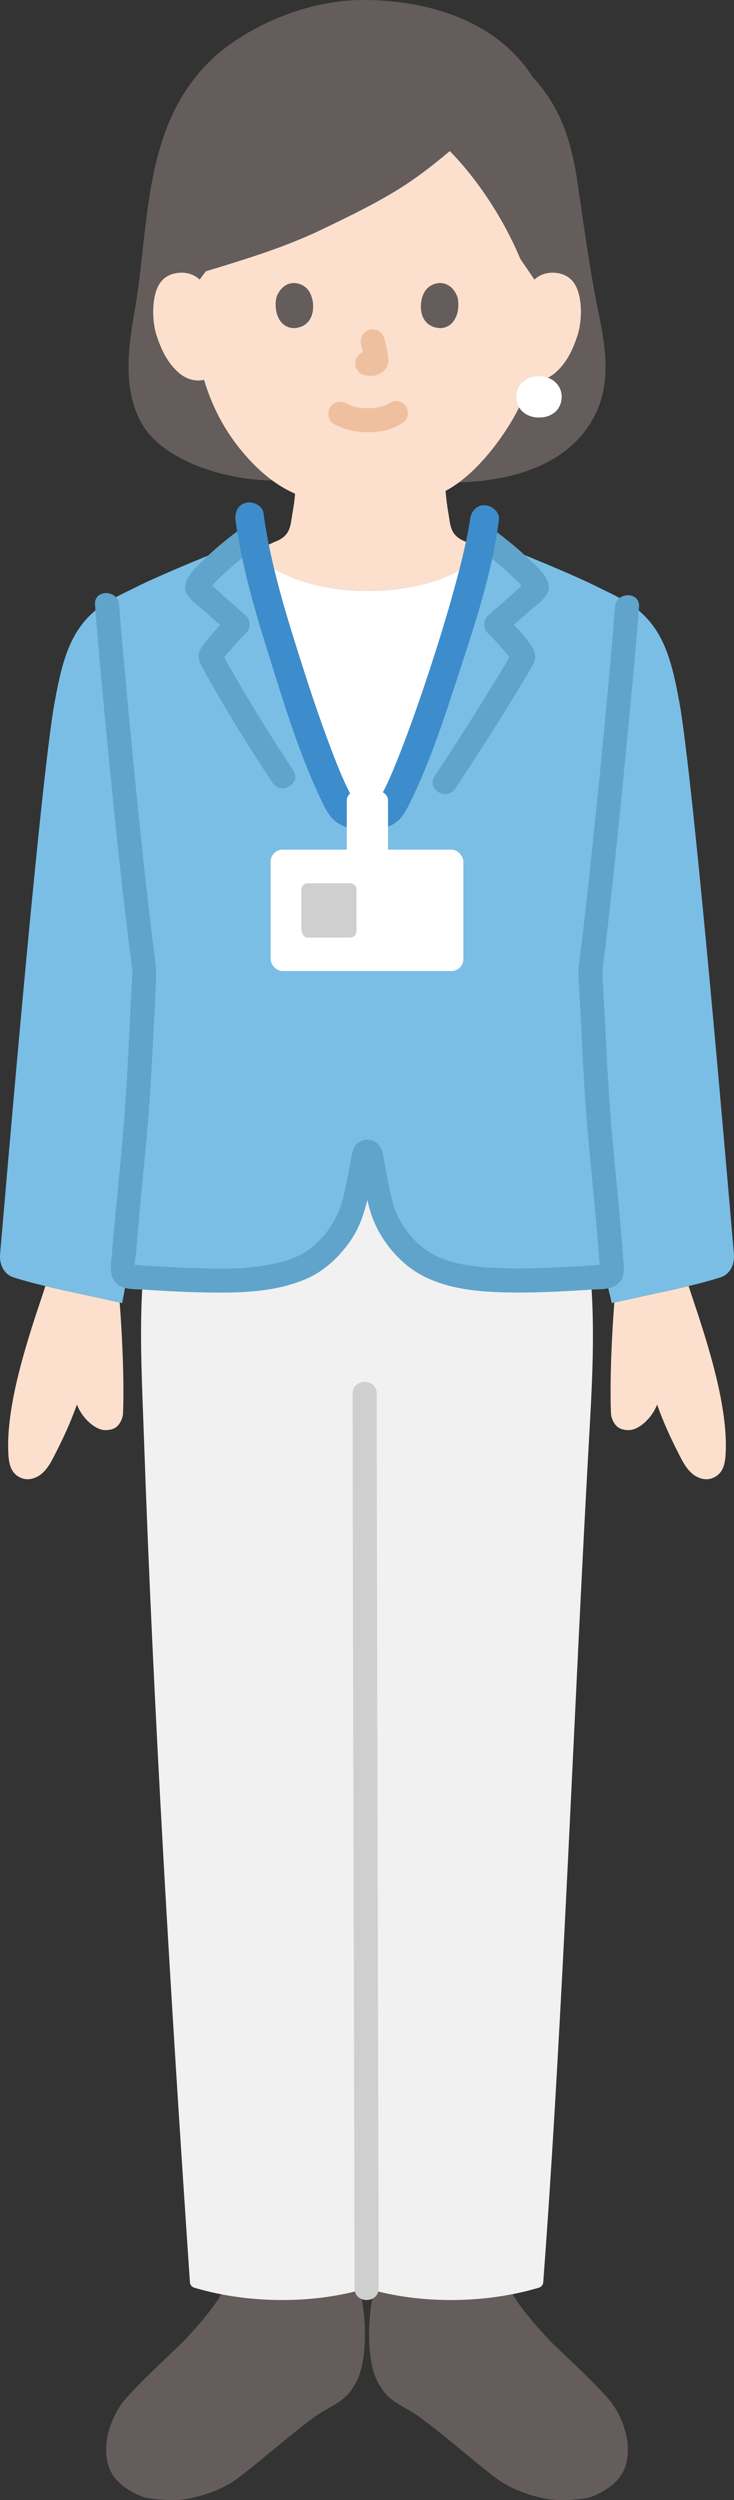
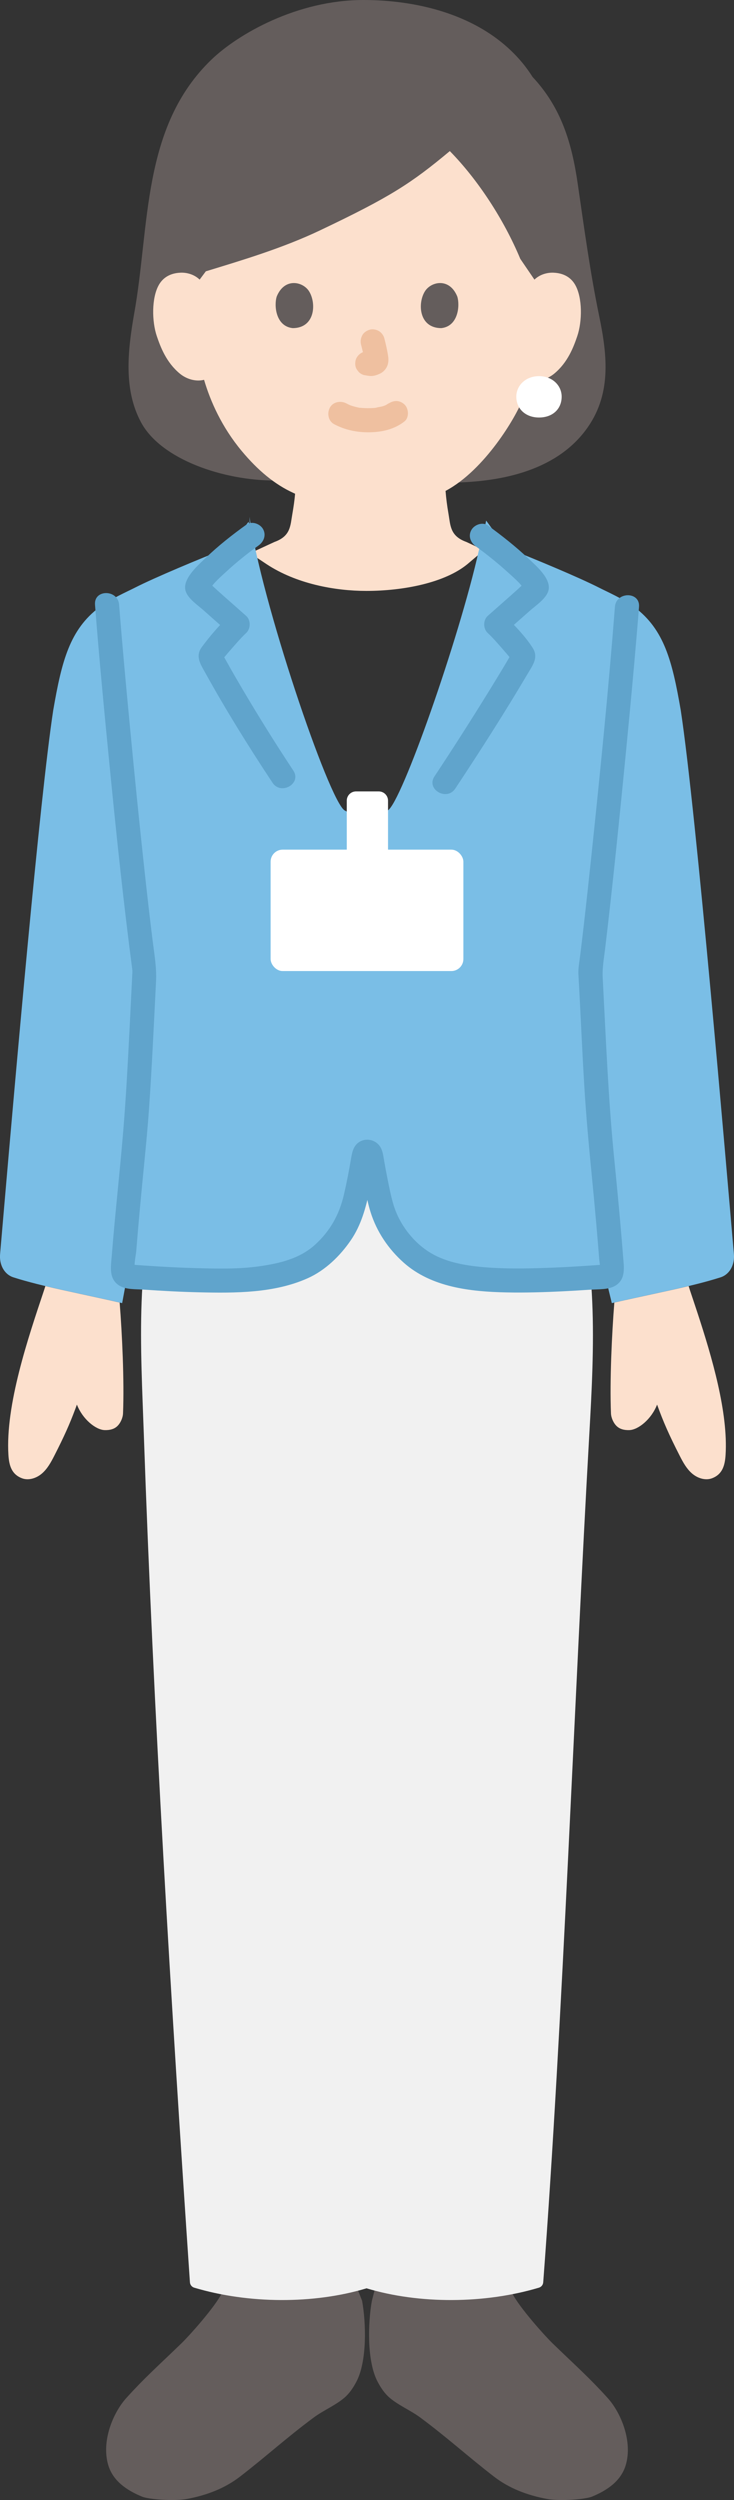
<svg xmlns="http://www.w3.org/2000/svg" id="b" width="121.846" height="414.476" viewBox="0 0 121.846 414.476">
  <rect x="0" y="0" width="121.846" height="414.476" fill="#333333" stroke="none" />
  <defs>
    <style>.d{fill:#3d8dcc;}.e{fill:#fff;}.f{fill:none;}.g{fill:#7abee6;}.h{fill:#fce0cd;}.i{fill:#60a4cc;}.j{fill:#efc0a0;}.k{fill:#645d5c;}.l{fill:#cfcfcf;}.m{fill:#f1f1f1;}</style>
  </defs>
  <g id="c">
    <path class="h" d="M12.478,233.655c.096-.258.193-.52.29-.789.938,2.421,3.117,4.177,4.596,4.229.973.034,1.611-.218,2.041-.595.576-.505.987-1.414,1.018-2.179.219-5.39-.148-13.21-.559-18.369-4.557-1.045-8.68-1.865-12.33-2.737-.135.434-.216.675-.216.675-2.636,7.869-6.438,19.056-5.919,27.338.112,1.789.56,3.209,2.234,3.847,1.12.427,2.423-.004,3.331-.786.908-.782,1.497-1.862,2.043-2.929,1.636-3.2,2.549-5.242,3.47-7.706Z" />
    <path class="h" d="M115.758,217.585c-.424-1.291-.84-2.529-1.23-3.695,0,0-.081-.241-.216-.675-3.65.872-7.773,1.691-12.331,2.734-.41,5.162-.777,12.982-.558,18.372.031.765.441,1.674,1.018,2.179.43.377,1.068.629,2.041.595,1.479-.051,3.659-1.808,4.597-4.229,1.027,2.839,1.953,4.96,3.76,8.495.545,1.067,1.134,2.147,2.043,2.929.908.782,2.212,1.212,3.331.786,1.675-.638,2.122-2.058,2.234-3.847.442-7.055-2.251-16.219-4.688-23.643Z" />
    <path class="k" d="M45.567,79.663c-8.459,0-18.824-3.463-22.154-9.647-2.907-5.4-2.224-11.765-1.167-17.863,2.661-14.62,1.197-31.107,12.904-42.315C39.501,5.674,49.304,0,60.319,0c6.776,0,13.99,1.386,19.87,4.886,3.287,1.957,6.172,4.616,8.221,7.874,4.789,5.105,6.518,11.015,7.485,17.642,1.074,7.365,2.07,14.75,3.58,22.042,1.369,6.611,2.076,13.135-2.281,18.912-5.206,6.902-14.55,8.661-22.929,8.661" />
    <path class="h" d="M34.332,44.933c5.688-1.74,12.52-3.761,18.794-6.741,11.621-5.52,15.113-7.777,21.545-13.144,4.674,4.766,8.976,11.344,11.697,17.865l2.35,3.445c.897-.862,2.106-1.186,3.14-1.15,2.251.079,3.209,1.297,3.621,2.012,1.23,2.134,1.178,6.066.352,8.499-.585,1.723-1.543,4.359-3.853,6.248-.952.779-2.353,1.292-3.692,1.066l-.354-.06c-.425,1.404-.95,2.78-1.27,3.448-.939,2.549-6.13,11.489-12.699,14.967.099,1.26.262,2.505.481,3.756.343,1.964.237,3.716,2.97,4.704.071.026,1.367.638,2.909,1.368-1.439,1.219-2.737,2.318-2.737,2.318-3.768,3.088-10.615,4.433-16.774,4.433-5.23,0-11.619-1.178-16.556-4.433,0,0-1.351-.9-2.727-1.817,2.066-.957,3.962-1.84,4.044-1.87,2.734-.988,2.615-2.739,2.97-4.704.195-1.136.349-2.183.444-3.284-.134-.067-.268-.128-.268-.128-3.127-1.42-5.92-3.761-8.575-6.939-3.327-3.982-5.222-8.272-6.268-11.825-1.428.367-2.971-.164-3.995-1.001-2.31-1.89-3.268-4.526-3.853-6.248-.826-2.433-.878-6.365.352-8.499.412-.715,1.37-1.932,3.621-2.012,1.034-.036,2.243.287,3.14,1.15l1.028-1.376c.053-.016.107-.033.16-.049Z" />
    <path class="f" d="M79.387,7.513c-5.119-3.347-11.065-5.446-18.536-5.446-7.837,0-14.492,2.363-19.817,6.324-6.184,4.599-13.186,12.79-13.746,26.048-.134,3.169.27,6.8,1.228,10.484" />
    <path class="f" d="M93.208,44.923c.958-3.878,1.362-6.859,1.209-10.484-.472-11.174-5.33-18.749-10.708-23.607" />
    <path class="k" d="M85.057,380.262c1.215,2.337,5.333,6.948,6.692,8.259,4.053,3.909,6.174,5.771,9.123,9.039,2.265,2.512,4.144,7.202,3.017,11.082-.772,2.655-3.066,4.223-5.624,5.273-1.116.458-5.326.777-7.456.382-3.326-.616-6.3-1.775-8.781-3.683-4.251-3.268-7.796-6.513-12.288-9.835-1.577-1.166-3.54-1.973-5.038-3.239-.865-.731-1.502-1.696-2.029-2.699-1.768-3.368-1.611-9.651-.939-13.394l.729-2.835" />
    <path class="k" d="M36.788,380.262c-1.215,2.337-5.333,6.948-6.692,8.259-4.053,3.909-6.174,5.771-9.123,9.039-2.265,2.512-4.144,7.202-3.017,11.082.772,2.655,3.066,4.223,5.624,5.273,1.116.458,5.326.777,7.456.382,3.326-.616,6.3-1.775,8.781-3.683,4.251-3.268,7.796-6.513,12.288-9.835,1.577-1.166,3.54-1.973,5.038-3.239.865-.731,1.502-1.696,2.029-2.699,1.768-3.368,1.611-9.651.939-13.394l-1.229-3.126" />
    <path class="m" d="M94.576,194.412c4.808,13.808,4.079,28.846,3.247,43.443-2.474,43.409-4.367,97.064-7.646,140.527-.031.415-.311.768-.71.887-9.004,2.692-19.872,2.744-28.621.106-8.748,2.638-19.608,2.585-28.608-.105-.401-.12-.681-.478-.71-.895-3.088-45.44-6.087-95.184-7.651-140.52-.504-14.612-1.56-29.635,3.247-43.443l6.137-7.978h57.803l3.511,7.978Z" />
-     <path class="l" d="M58.535,231.04c0,8.238.016,16.476.032,24.714.022,11.56.048,23.119.076,34.679.029,12.404.061,24.809.092,37.213.027,10.595.054,21.189.079,31.784.015,6.3.033,12.601.039,18.901,0,.35,0,.701,0,1.051,0,2.574,4,2.578,4,0,0-5.585-.019-11.171-.032-16.756-.024-10.199-.05-20.398-.076-30.597-.031-12.325-.062-24.649-.092-36.974-.028-11.797-.056-23.593-.079-35.39-.017-8.794-.035-17.588-.039-26.381,0-.748,0-1.495,0-2.243,0-2.574-4-2.578-4,0h0Z" />
    <path class="j" d="M55.469,70.328c1.792.946,3.72,1.355,5.748,1.342,2.136-.014,4.214-.468,5.916-1.794.829-.646.729-2.159,0-2.828-.88-.807-1.944-.689-2.828,0,.692-.539-.015-.018-.234.096-.169.089-.618.229.016.013-.156.053-.308.118-.465.169-.422.136-.888.157-1.302.297.212-.072.331-.04.031-.01-.128.013-.256.023-.384.032-.308.02-.617.028-.925.026-.276-.002-.553-.011-.828-.03-.127-.009-.253-.019-.379-.031-.072-.007-.144-.015-.216-.024-.157-.019-.095-.011.188.025-.015.053-1.105-.237-1.216-.27-.17-.051-.336-.112-.504-.17-.446-.153.425.203.021.012-.209-.098-.414-.201-.618-.308-.925-.488-2.217-.265-2.736.718-.488.924-.27,2.215.718,2.736h0Z" />
    <path class="j" d="M59.934,57.132c.238.907.466,1.827.602,2.755l-.071-.532c.016.127.023.253.01.38l.071-.532c-.009.059-.022.115-.042.171l.202-.478c-.018.04-.036.074-.06.11l.313-.405c-.028.034-.055.061-.09.089l.405-.313c-.07.045-.143.081-.218.115l.478-.202c-.12.05-.239.087-.368.107l.532-.071c-.116.014-.229.013-.345,0l.532.071c-.13-.018-.258-.05-.388-.067-.266-.083-.532-.095-.798-.036-.266.012-.514.091-.744.237-.415.243-.811.718-.919,1.195-.117.512-.091,1.087.202,1.541l.313.405c.25.248.544.419.883.514.348.047.687.134,1.041.15.572.025,1.093-.155,1.601-.39.639-.297,1.144-.905,1.314-1.592.145-.589.087-1.059-.013-1.649-.15-.888-.355-1.767-.583-2.638-.127-.483-.49-.944-.919-1.195s-1.061-.357-1.541-.202c-.484.157-.951.457-1.195.919-.253.48-.342,1.007-.202,1.541h0Z" />
    <path class="k" d="M45.931,49.173c-.46,1.495-.16,4.935,2.673,5.228,3.744-.022,3.943-4.181,2.683-6.137-1.032-1.601-4.066-2.267-5.356.909Z" />
    <path class="k" d="M75.914,49.173c.46,1.495.16,4.935-2.672,5.228-3.744-.023-3.944-4.181-2.683-6.137,1.032-1.601,4.066-2.267,5.356.909Z" />
    <path class="g" d="M41.423,85.686c1.791,13.473,13.218,47.242,15.804,48.685,2.294,1.28,4.844,1.28,7.138,0,2.271-1.267,11.819-28.425,15.094-42.986.555-1.935.984-3.664,1.24-5.081.801,1.055,1.889,2.729,3.632,4.614,4.559,1.814,11.684,4.763,15.198,6.552,1.07.549,4.051,1.873,5.808,3.198,4.917,3.708,6.25,8.875,7.667,17.069,2.573,16.792,7.583,75.863,8.825,90.195.145,1.668-.629,3.331-2.225,3.84-4.878,1.556-10.941,2.631-18.041,4.271,0,0-.496-2.033-1.073-4.414-5.942.459-16.766,1.12-22.46.176-4.006-.672-6.743-1.437-9.288-3.613-2.604-2.235-4.365-4.701-5.358-7.948-.376-1.232-1.202-5.023-1.778-8.67-.056-.351-.341-.665-.618-.653-.277-.013-.562.301-.618.653-.576,3.646-1.402,7.438-1.778,8.67-.993,3.247-2.754,5.712-5.358,7.948-2.545,2.176-5.283,2.941-9.289,3.613-4.317.716-11.583.509-17.435.167-1.931-.113-3.707-.24-5.173-.354-.08-.007-.156-.023-.227-.047-.4,2.157-.831,4.473-.831,4.473-7.099-1.64-13.162-2.715-18.041-4.271-1.595-.509-2.369-2.171-2.225-3.84.166-1.913.399-4.623.684-7.923,1.852-21.424,5.911-67.721,8.141-82.272,1.417-8.194,2.75-13.361,7.667-17.069,1.757-1.325,4.738-2.65,5.808-3.198,3.568-1.816,10.856-4.828,15.405-6.634,1.612-1.737,2.717-3.286,3.546-4.328.068.339.144.694.224,1.055" />
    <path class="i" d="M15.77,100.242c.713,9.183,1.599,18.354,2.503,27.519,1.087,11.024,2.245,22.042,3.692,33.026.028.21.006.718.026.26-.003.068-.006.137-.013.204-.026.246-.028.498-.042.746-.038.72-.073,1.44-.108,2.16-.111,2.275-.222,4.55-.339,6.824-.282,5.494-.574,10.992-1.026,16.475-.57,6.908-1.364,13.795-1.907,20.707-.137,1.742-.543,3.798,1.176,4.927,1.141.75,2.797.623,4.121.714,3.075.212,6.154.376,9.235.448,5.967.138,12.453.151,18.004-2.339,2.914-1.308,5.366-3.689,7.153-6.304,1.707-2.497,2.481-5.341,3.091-8.26.374-1.787.447-3.869,1.088-5.568l-.514.883.224-.239-.883.514.271-.085h-1.063l.271.085-.883-.514.224.239-.514-.883c.618,1.64.689,3.645,1.047,5.371.265,1.279.522,2.574.916,3.82,1.027,3.253,2.957,6.108,5.502,8.368,4.609,4.092,11.091,4.803,17.022,4.928,3.19.067,6.384-.033,9.57-.193,1.452-.073,2.904-.16,4.354-.259,1.358-.093,3.115.04,4.281-.726,1.664-1.093,1.323-3.038,1.191-4.733-.129-1.656-.267-3.312-.411-4.966-.325-3.722-.682-7.44-1.054-11.157-1.006-10.032-1.397-20.104-1.926-30.168-.083-1.58.201-3.121.391-4.691.306-2.526.596-5.054.878-7.583.642-5.762,1.24-11.529,1.818-17.298.995-9.929,1.955-19.863,2.776-29.808.057-.694.113-1.388.167-2.082.199-2.567-3.802-2.554-4,0-1.074,13.824-2.469,27.63-3.922,41.419-.398,3.777-.808,7.552-1.243,11.325-.196,1.703-.398,3.406-.608,5.107-.128,1.038-.345,2.081-.285,3.127.363,6.332.612,12.67,1.008,19,.287,4.594.701,9.167,1.152,13.748.284,2.883.557,5.768.81,8.654.112,1.271.219,2.541.323,3.813.053.65.104,1.3.155,1.95.04.519.243,1.367.048,1.839l.514-.883c.065-.077.761-.052.058-.039-.143.003-.288.022-.431.032-.352.026-.704.052-1.056.077-.826.058-1.652.113-2.479.164-1.711.105-3.422.192-5.135.254-3.441.125-6.905.189-10.342-.079-3.047-.238-6.411-.765-9.075-2.34-2.949-1.744-5.273-4.787-6.256-8.055-.416-1.384-.693-2.817-.978-4.232-.205-1.02-.397-2.043-.573-3.069-.192-1.118-.297-2.252-1.29-2.975-.802-.584-1.893-.665-2.763-.156-1.067.624-1.265,1.793-1.454,2.903-.334,1.964-.713,3.924-1.164,5.865-.768,3.306-2.28,6.032-4.811,8.324s-5.835,3.068-9.129,3.546c-3.496.507-7.115.412-10.636.317-1.987-.054-3.973-.145-5.958-.261-.902-.053-1.804-.11-2.705-.172-.412-.028-.824-.058-1.236-.088-.147-.011-.294-.022-.44-.033-.142-.011-.283-.021-.425-.032-.252-.024-.187-.008.197.049l.514.883c-.319-.77.086-2.339.155-3.2.096-1.195.196-2.391.299-3.586.221-2.554.458-5.106.705-7.658.407-4.204.846-8.401,1.136-12.616.476-6.922.792-13.853,1.141-20.781.12-2.375-.284-4.547-.578-6.915-.461-3.704-.884-7.413-1.291-11.123-.89-8.112-1.702-16.233-2.473-24.357-.636-6.697-1.264-13.397-1.785-20.104-.198-2.55-4.2-2.571-4,0h0Z" />
    <path class="i" d="M78.983,90.575c1.845,1.344,3.632,2.771,5.321,4.308,1.116,1.016,2.492,2.127,3.082,3.504l-.202-1.541c.054-.378.671-.936.145-.444-.228.213-.449.433-.677.646-.614.571-1.24,1.129-1.867,1.686-1.272,1.131-2.557,2.246-3.827,3.379-.785.701-.76,2.124,0,2.828.865.802,1.642,1.71,2.42,2.595.438.498.866,1.005,1.292,1.513.093.113.185.226.276.34-.114-.152-.109-.146.014.019.181.185.276.639.043-.079v-1.063c.166-.766.061-.182-.137.169-.255.453-.52.9-.785,1.347-.953,1.608-1.928,3.203-2.91,4.794-2.94,4.762-5.955,9.477-9.047,14.142-1.426,2.152,2.037,4.157,3.454,2.019,4.142-6.25,8.195-12.574,12.012-19.029.832-1.406,1.863-2.705.823-4.318-1.218-1.89-2.982-3.75-4.628-5.276v2.828c1.378-1.231,2.775-2.44,4.153-3.67.972-.868,2.735-2.01,3.1-3.351.537-1.973-2.123-4.194-3.364-5.364-2.087-1.967-4.356-3.749-6.673-5.436-.874-.636-2.23-.149-2.736.718-.592,1.012-.158,2.099.718,2.736h0Z" />
    <path class="i" d="M40.913,86.971c-2.374,1.702-4.689,3.522-6.795,5.549-1.22,1.174-3.864,3.45-3.32,5.412.36,1.298,2.047,2.403,2.987,3.245,1.411,1.263,2.842,2.504,4.254,3.765v-2.828c-1.645,1.54-3.188,3.337-4.527,5.148-1.125,1.522-.255,2.802.524,4.209,3.463,6.253,7.255,12.34,11.201,18.297,1.415,2.137,4.881.136,3.454-2.019-2.938-4.436-5.757-8.95-8.461-13.532-.861-1.459-1.711-2.923-2.537-4.402-.254-.454-.507-.909-.75-1.369-.211-.4-.243-.783-.12-.179v1.063c-.257.748-.128.24.047.079-.333.307.232-.285.293-.359.421-.513.856-1.014,1.293-1.513.776-.884,1.552-1.79,2.412-2.595.757-.709.788-2.125,0-2.828-1.268-1.133-2.552-2.248-3.822-3.379-.626-.557-1.251-1.115-1.864-1.686-.228-.212-.449-.432-.676-.646-.496-.466.09.05.146.444l-.202,1.541c.607-1.414,1.947-2.539,3.05-3.56,1.712-1.585,3.537-3.043,5.433-4.402.877-.628,1.299-1.743.718-2.736-.507-.866-1.854-1.35-2.736-.718h0Z" />
-     <path class="e" d="M69.327,123.915c-2.206,5.799-4.104,9.977-4.963,10.456-2.294,1.28-4.844,1.28-7.138,0-2.218-1.238-10.94-26.256-14.507-41.853.972.642,1.539,1.015,1.539,1.015,4.936,3.255,11.325,4.433,16.556,4.433,6.159,0,13.006-1.345,16.774-4.433,0,0,.664-.544,1.698-1.393-2.108,9.062-6.428,22.494-9.959,31.774Z" />
-     <path class="d" d="M39.108,86.324c1.109,8.197,3.626,16.281,6.091,24.151,2.355,7.52,4.775,15.208,8.195,22.326.393.819.804,1.636,1.341,2.372,1.317,1.807,3.695,2.488,5.858,2.552,1.948.057,4.522-.511,5.871-2.049.677-.772,1.158-1.707,1.609-2.621,3.339-6.762,5.706-14.099,8.045-21.25,2.723-8.326,5.601-16.921,6.704-25.646.163-1.288-1.22-2.4-2.4-2.4-1.432,0-2.237,1.108-2.4,2.4-.072.568.087-.569-.003.017-.022.144-.043.288-.065.432-.053.336-.11.671-.17,1.005-.134.745-.283,1.487-.442,2.227-.372,1.734-.794,3.458-1.241,5.174-1.032,3.963-2.194,7.893-3.421,11.8-1.263,4.02-2.599,8.017-4.018,11.984-.648,1.812-1.314,3.617-2.008,5.412-.281.727-.567,1.453-.859,2.176-.136.336-.274.672-.412,1.007-.027.066-.298.712-.078.19-.09.212-.18.424-.272.635-.462,1.067-.938,2.132-1.486,3.158-.185.346-.389.677-.588,1.015-.129.218-.543.624.064-.052-.08.089-.155.183-.248.259.963-.78-.265.016-.612.123-.582.179-1.163.256-1.773.199-.554-.052-1.048-.245-1.569-.419-1.102-.369.173.277-.137-.023-.406-.393.285.528.048.073-.074-.142-.18-.273-.264-.41-.242-.394-.455-.805-.663-1.218-.241-.479-.469-.966-.69-1.455-.153-.338-.301-.678-.449-1.018-.053-.12-.104-.241-.155-.362.227.532-.119-.287-.157-.379-.634-1.538-1.233-3.091-1.813-4.65-1.468-3.943-2.821-7.928-4.104-11.935-2.715-8.483-5.503-17.223-6.701-26.078-.174-1.286-1.823-1.987-2.952-1.676-1.387.381-1.851,1.662-1.676,2.952h0Z" />
    <rect class="e" x="44.923" y="140.862" width="32" height="20.129" rx="2" ry="2" />
-     <path class="l" d="M50.02,147.499v6.165c0,1.309.477,1.782,1.066,1.782,1.46,0,4.218,0,7.029,0,.589,0,1.067-.474,1.067-1.063v-6.966c0-.507-.478-.985-1.067-.985h-7.029c-.589,0-1.067.478-1.067,1.067Z" />
    <path class="e" d="M59.097,131.208h3.784c.846,0,1.532.686,1.532,1.532v8.129c0,.846-.686,1.532-1.532,1.532h-3.787c-.844,0-1.529-.685-1.529-1.529v-8.133c0-.846.686-1.532,1.532-1.532Z" />
    <path class="e" d="M89.474,62.361c-2.226,0-3.764,1.566-3.764,3.398,0,2.05,1.572,3.461,3.764,3.461,2.277,0,3.764-1.425,3.764-3.461,0-1.844-1.547-3.398-3.765-3.398Z" />
  </g>
</svg>